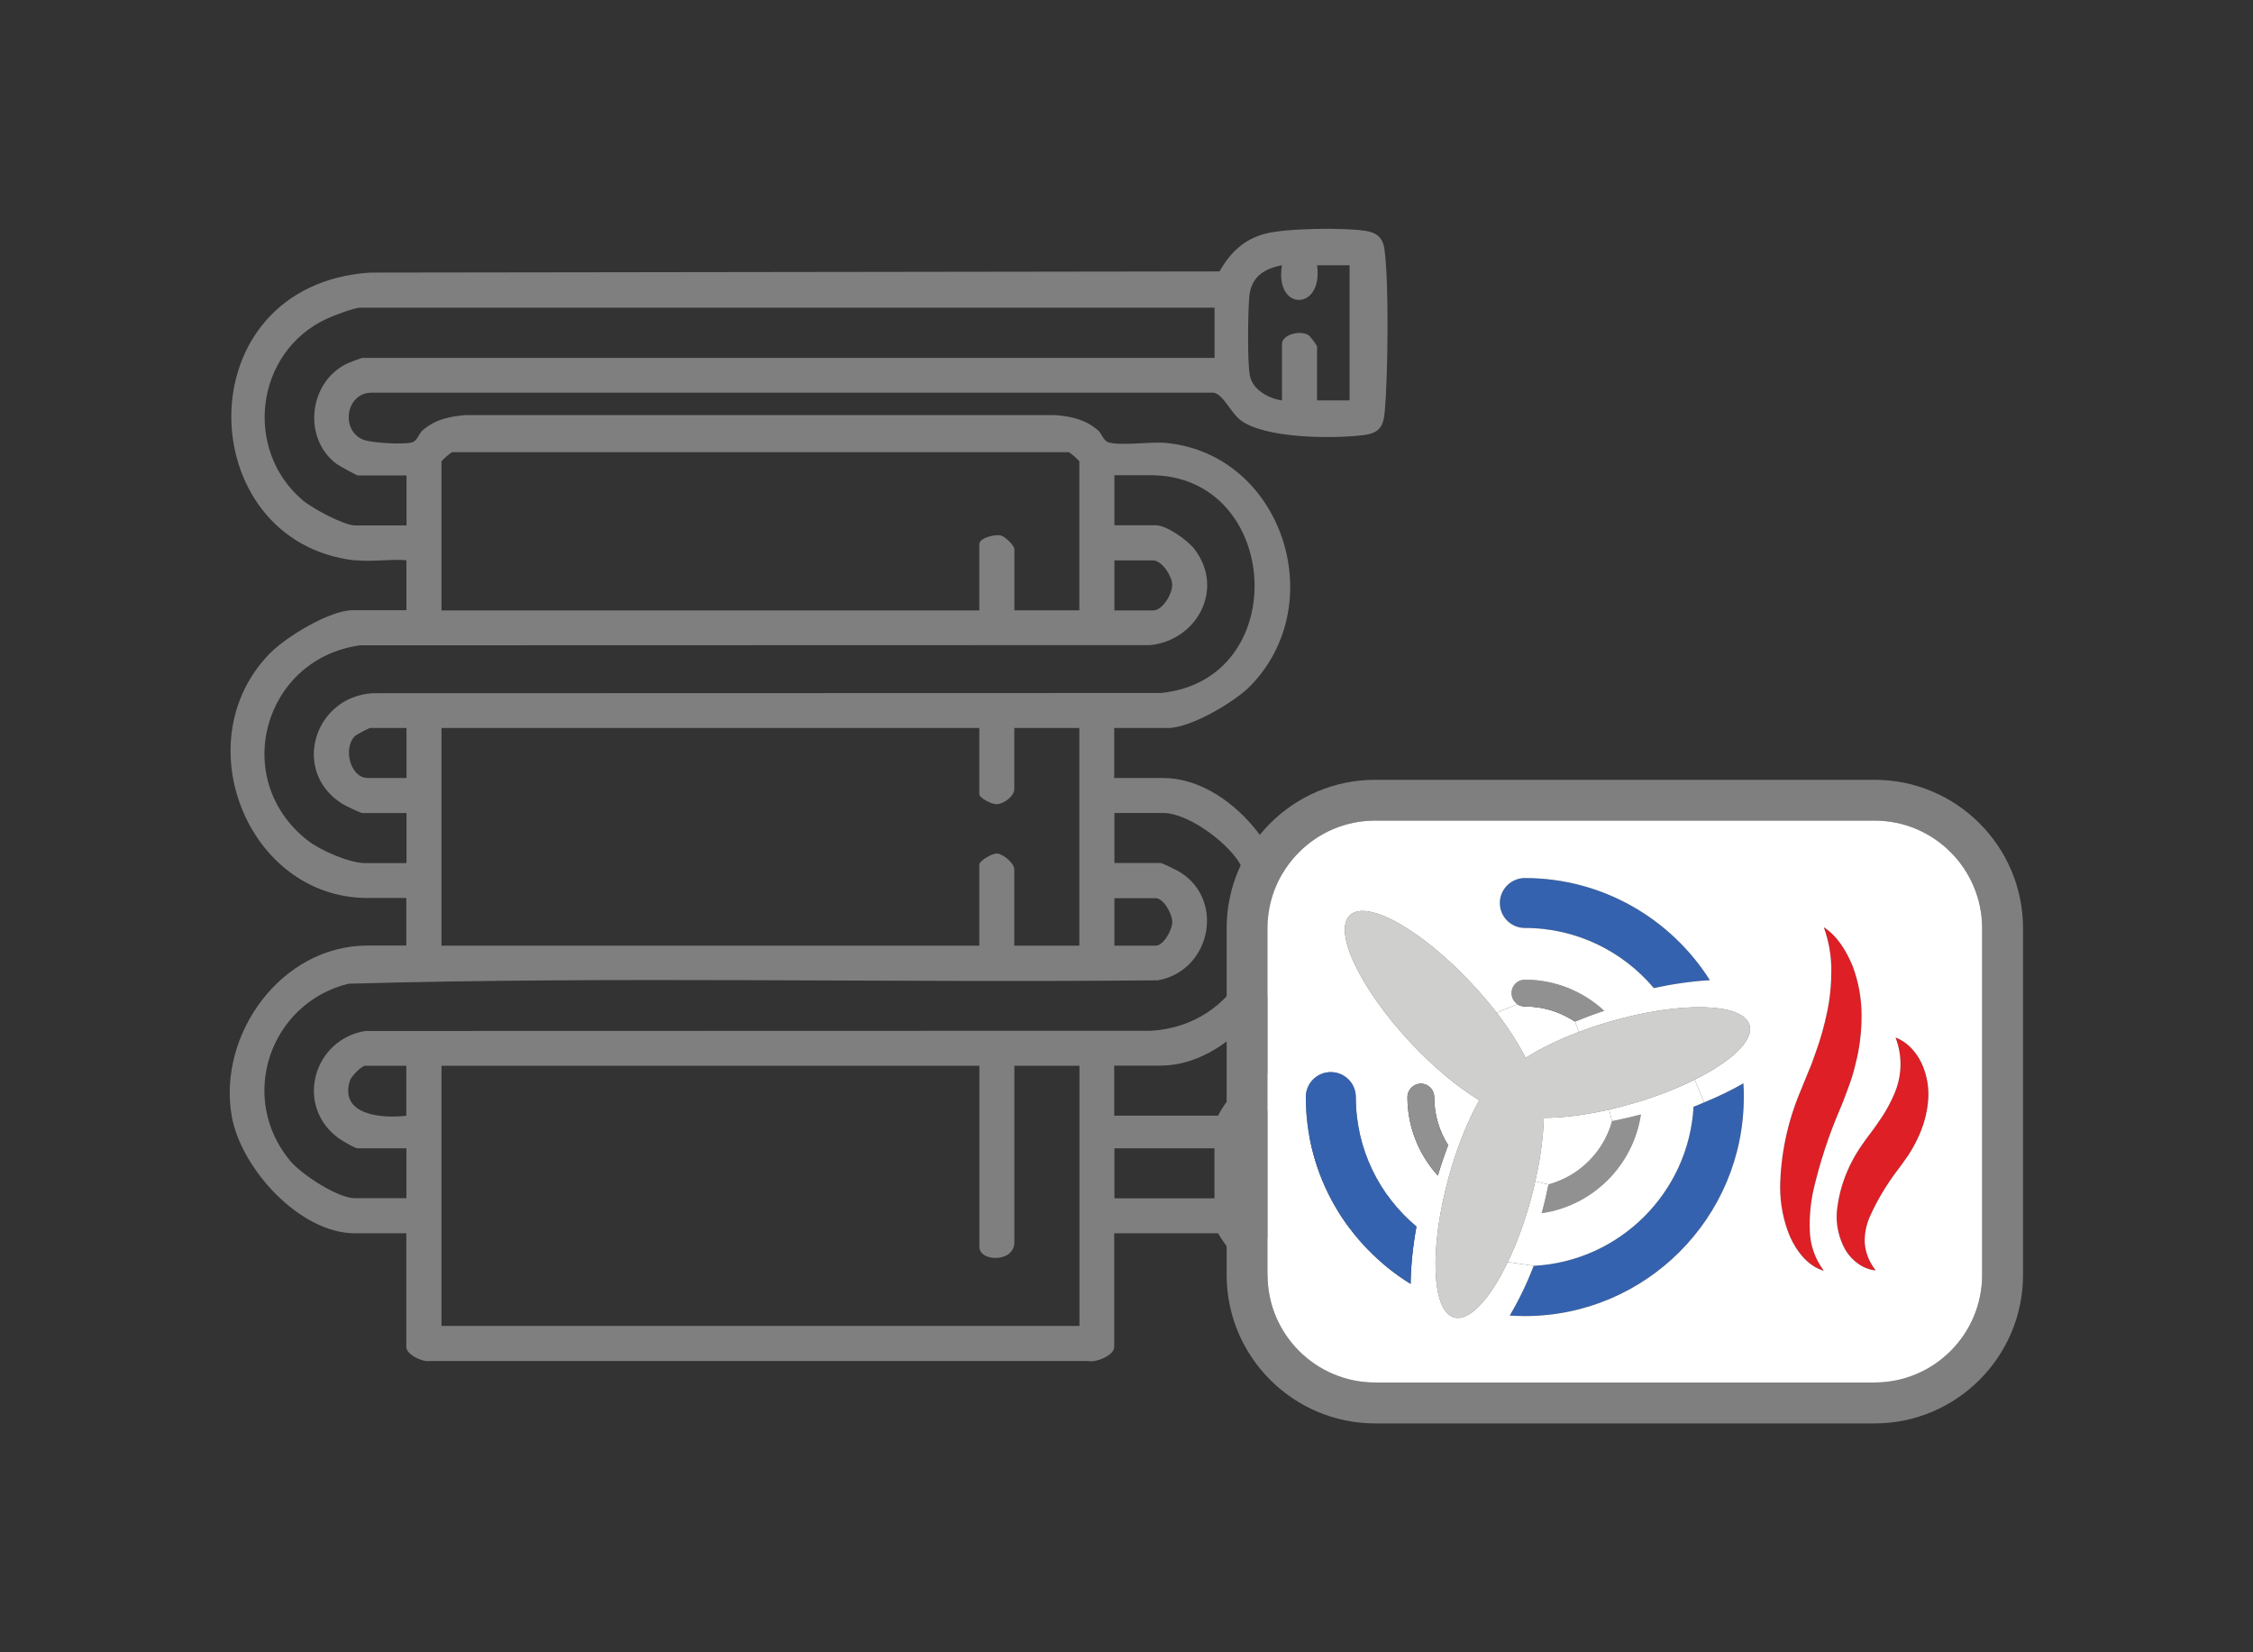
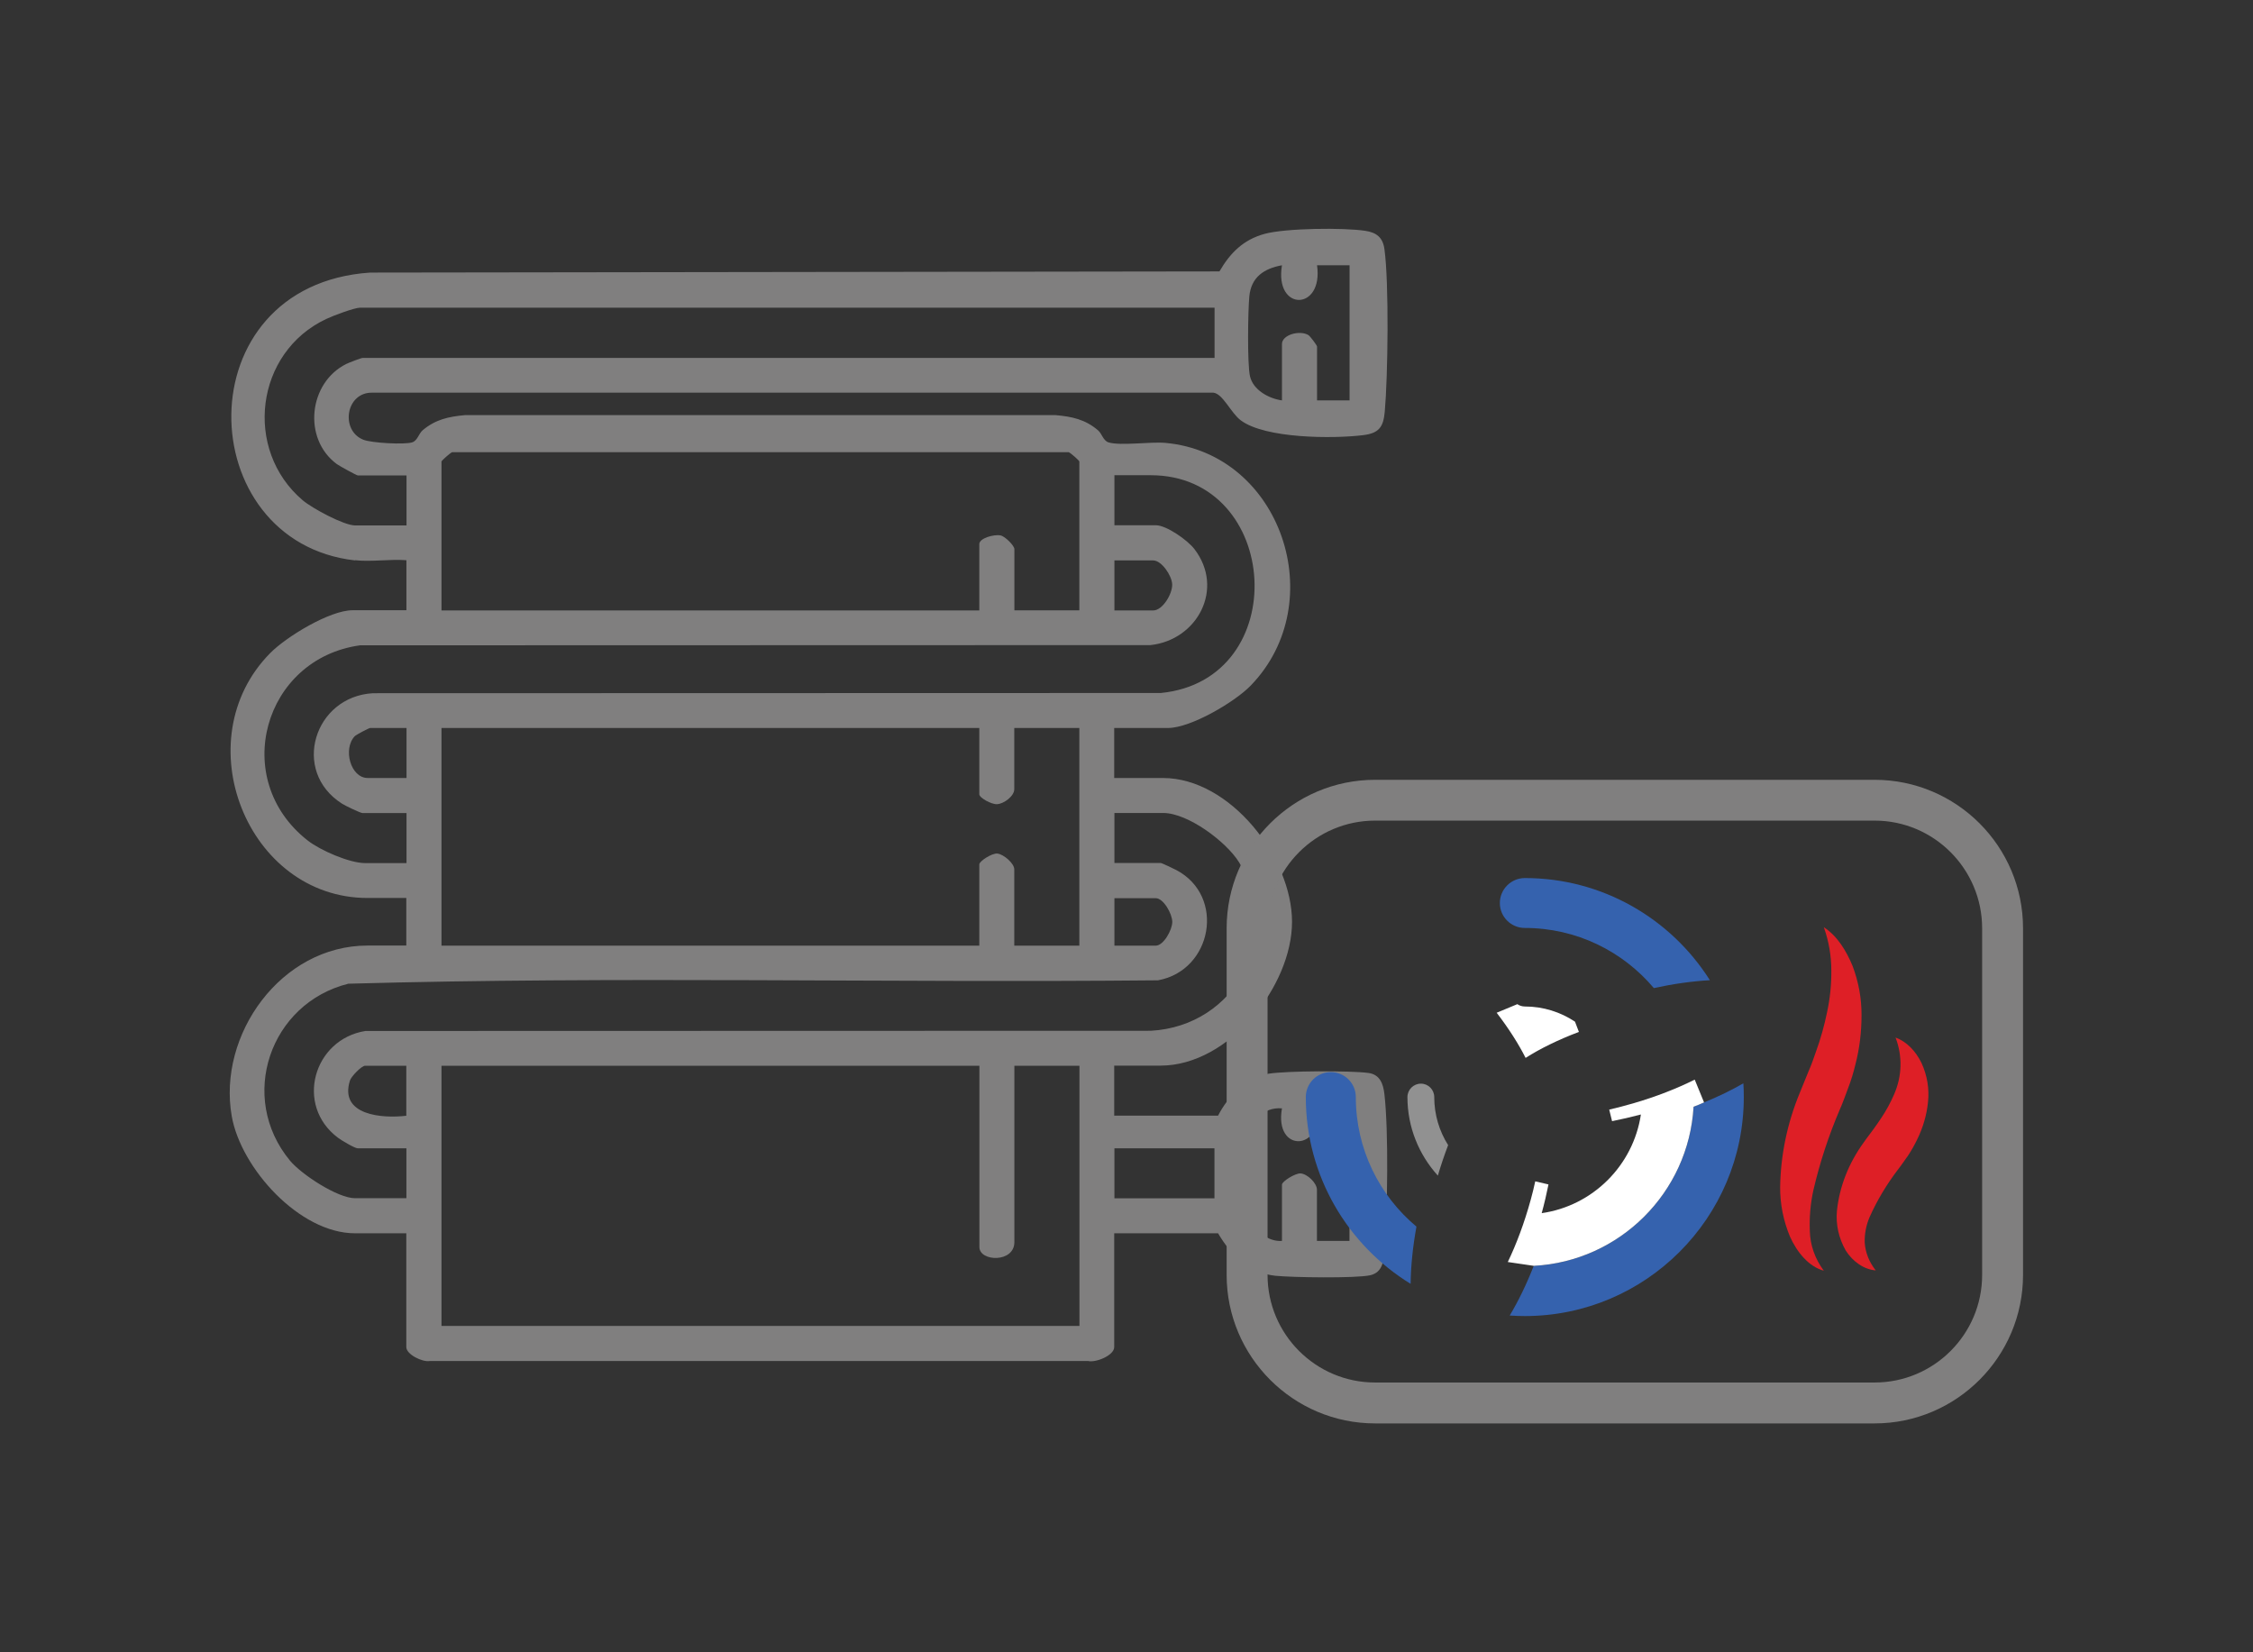
<svg xmlns="http://www.w3.org/2000/svg" id="Vrstva_1" viewBox="0 0 212.6 155.91">
  <rect x="0" y="0" width="212.6" height="155.91" fill="#333333" stroke="none" />
  <defs>
    <style>.cls-1{fill:#919191;}.cls-2{fill:#cfcfce;}.cls-3{fill:#fff;}.cls-4{fill:#3562ae;}.cls-5{fill:#de1f26;}.cls-6{fill:#807f7f;}</style>
  </defs>
  <path class="cls-6" d="M33.51,52.88c-15.47-1.74-16.15-25.96,1.41-27.16l80.15-.11c1.01-1.74,2.25-2.99,4.25-3.54s7.51-.6,9.51-.29c1.07.16,1.66.63,1.81,1.73.44,3.18.33,12.01.03,15.34-.13,1.46-.56,2.03-2.04,2.21-2.84.35-9.24.33-11.55-1.4-.93-.7-1.68-2.5-2.58-2.61H35.15c-2.53-.06-3.06,3.56-.87,4.44.76.31,3.88.48,4.61.25.5-.15.62-.82.99-1.14,1.21-1.02,2.45-1.29,4-1.43h55.73c1.55.14,2.79.4,4,1.43.37.31.49.98.99,1.14,1.13.35,3.95-.08,5.38.05,10.93,1,15.65,15.05,8.04,22.9-1.5,1.55-5.66,4-7.8,4h-5.08v4.72h4.6c6.33,0,12.18,7.52,12.18,13.57s-5.93,13.57-12.41,13.57h-4.37v4.72h9.8c.95-1.84,2.64-3.62,4.78-3.96,1.72-.27,7.65-.3,9.4-.07,1.09.14,1.41,1.02,1.52,2.02.4,3.5.29,11.04.01,14.65-.08,1.02-.15,2.15-1.36,2.42-1.36.3-7.34.21-8.92.05-2.51-.25-4.21-1.94-5.43-4.01h-9.8v10.74c0,.78-1.73,1.49-2.47,1.31h-62.1c-.69.14-2.23-.62-2.23-1.31v-10.74h-4.84c-5.23,0-10.76-6.13-11.63-11.04-1.36-7.69,4.65-16.11,12.81-16.11h3.66v-4.49h-3.66c-11.35,0-17.27-14.92-9.18-23.11,1.52-1.54,5.62-4.04,7.77-4.04h5.08v-4.72c-1.55-.12-3.32.17-4.84,0ZM120.97,37.77v-5.31c0-.87,1.67-1.34,2.5-.84.16.1.81.97.81,1.08v5.08h3.07v-12.75h-3.07c.62,4.33-4.04,4.39-3.31,0-1.71.31-2.91,1.13-3.08,2.94-.13,1.38-.2,6.33.06,7.52.29,1.31,1.78,2.12,3.02,2.29ZM114.6,29.03H33.99c-.54,0-2.59.77-3.19,1.06-6.72,3.14-7.85,12.35-2.23,17.12.89.75,3.88,2.37,4.95,2.37h4.84v-4.72h-4.6c-.11,0-1.78-.92-1.99-1.08-3.23-2.4-2.64-7.68.91-9.44.24-.12,1.41-.57,1.55-.57h80.38v-4.72ZM101.85,57.6v-14.05c0-.09-.8-.8-1-.88h-58.19c-.2.08-1,.8-1,.88v14.05h50.75v-6.26c0-.57,1.41-.94,2-.82.43.08,1.31.97,1.31,1.29v5.78h6.14ZM38.35,76.72h-4.13c-.21,0-1.65-.7-1.95-.89-4.83-3.08-2.61-10.11,2.92-10.42l74.34-.02c12.52-1.23,11.37-20.55-.95-20.55h-3.42v4.72h3.9c1.02,0,3.02,1.42,3.65,2.25,2.86,3.73.29,8.58-4.15,9.06l-74.58.02c-9.1,1.25-12.33,12.65-4.94,18.42,1.19.93,3.94,2.13,5.42,2.13h3.9v-4.72ZM105.16,57.6h3.66c.89,0,1.83-1.58,1.79-2.47-.03-.82-1-2.25-1.79-2.25h-3.66v4.72ZM38.35,68.69h-3.42c-.11,0-1.33.64-1.46.78-1.13,1.2-.39,3.94,1.23,3.94h3.66v-4.72ZM92.41,68.69h-50.75v20.54h50.75v-7.67c0-.3,1.2-1.08,1.71-1.02.6.07,1.59.93,1.59,1.49v7.2h6.14v-20.54h-6.14v5.78c0,.64-.96,1.37-1.62,1.41-.5.04-1.68-.59-1.68-.94v-6.26ZM38.35,108.35h-4.6c-.28,0-1.53-.75-1.85-.99-4.11-3.07-2.31-9.3,2.58-10.08l74.11-.02c8.01-.43,12.63-8.96,8.33-15.9-1.21-1.95-4.83-4.65-7.16-4.65h-4.6v4.72h4.37c.11,0,1.22.54,1.46.66,4.69,2.46,3.41,9.48-1.72,10.41-25.45.25-50.99-.39-76.4.32-7.39,1.84-10.46,10.71-5.5,16.7,1.07,1.29,4.49,3.54,6.14,3.54h4.84v-4.72ZM105.16,89.23h3.9c.73,0,1.56-1.48,1.56-2.24s-.83-2.24-1.56-2.24h-3.9v4.49ZM38.35,100.56h-3.9c-.33,0-1.31,1.01-1.43,1.4-1.03,3.29,3.06,3.59,5.32,3.32v-4.72ZM92.41,100.56h-50.75v24.55h60.2v-24.55h-6.14v16.64c0,1.98-3.3,1.85-3.3.47v-17.11ZM120.97,117.09v-5.31c0-.31,1.26-1.09,1.75-1.06.66.04,1.55.93,1.55,1.53v4.84h3.07v-12.51h-3.07c.6,4-4.05,4.27-3.3,0-1.82-.14-2.92,1.24-3.08,2.94-.14,1.45-.2,5.98.06,7.27s1.72,2.4,3.01,2.3ZM114.6,108.35h-9.44v4.72h9.44v-4.72Z" />
  <path class="cls-6" d="M190.9,87.59v32.71c0,7.72-6.28,14.01-14.01,14.01h-47.13c-7.72,0-14.01-6.29-14.01-14.01v-32.71c0-7.73,6.29-14.01,14.01-14.01h47.13c7.73,0,14.01,6.28,14.01,14.01ZM187.04,120.3v-32.71c0-5.6-4.55-10.16-10.15-10.16h-47.13c-5.6,0-10.15,4.56-10.15,10.16v32.71c0,5.6,4.55,10.15,10.15,10.15h47.13c5.6,0,10.15-4.55,10.15-10.15Z" />
  <path class="cls-5" d="M174.16,117.98c-.66-1.17-.94-2.46-.82-3.74.24-2.29,1.11-4.5,2.54-6.46.16-.22.31-.45.48-.66l.41-.55c.25-.36.52-.71.75-1.08.48-.71.88-1.46,1.21-2.22.76-1.73.81-3.62.14-5.37,1.05.38,1.91,1.29,2.45,2.4.54,1.18.75,2.45.61,3.71-.12,1.2-.47,2.39-1.02,3.51-.25.52-.54,1.03-.86,1.52l-.49.69c-.13.2-.28.38-.42.57-1.1,1.44-2.02,2.97-2.73,4.57-.32.76-.47,1.56-.45,2.37.06.94.42,1.85,1.04,2.63-1.08-.08-2.16-.8-2.84-1.89Z" />
  <path class="cls-5" d="M168.91,116.69c-.63-1.51-.94-3.1-.93-4.69.05-3.05.68-6.07,1.88-8.95l.79-1.94c.27-.61.49-1.23.7-1.85.45-1.23.8-2.49,1.06-3.76.28-1.29.41-2.6.4-3.9,0-1.4-.23-2.78-.71-4.11,1.26.81,2.11,2.2,2.71,3.64.57,1.51.86,3.08.85,4.66,0,1.57-.18,3.13-.58,4.66-.18.75-.4,1.48-.68,2.21l-.4,1.07c-.13.35-.25.64-.39.96-1.06,2.48-1.89,5.02-2.49,7.6-.28,1.27-.39,2.56-.34,3.85.03,1.33.48,2.63,1.32,3.76-1.44-.39-2.54-1.77-3.19-3.21Z" />
-   <path class="cls-2" d="M165.09,96.72c.42,1.44-1.69,3.42-5.17,5.15-1.66.83-3.64,1.61-5.81,2.24-.77.22-1.52.42-2.26.59-2.29.52-4.41.78-6.17.78-.05,1.75-.31,3.8-.81,5.99-.12.58-.27,1.16-.43,1.75-.6,2.18-1.35,4.18-2.16,5.86-1.68,3.49-3.62,5.63-5.06,5.23-2.13-.58-2.36-6.51-.52-13.22.78-2.83,1.81-5.35,2.89-7.28-2-1.2-4.31-3.1-6.54-5.49-4.74-5.1-7.28-10.46-5.66-11.97s6.79,1.4,11.53,6.5c.84.9,1.62,1.82,2.31,2.71,1.15,1.5,2.07,2.95,2.73,4.26,1.35-.86,3.07-1.71,5.03-2.45.91-.35,1.87-.67,2.87-.96,6.68-1.95,12.61-1.81,13.23.31Z" />
  <path class="cls-4" d="M164.51,102.22c.03.43.04.86.04,1.3,0,11.39-9.27,20.66-20.66,20.66-.48,0-.96-.02-1.43-.05.83-1.38,1.6-2.98,2.27-4.69,8.1-.42,14.62-6.92,15.08-15.01.34-.13.67-.26.99-.41,1.35-.55,2.6-1.16,3.71-1.8Z" />
-   <path class="cls-4" d="M161.35,92.49c-1.67.09-3.47.35-5.29.74-2.92-3.46-7.29-5.67-12.17-5.67-1.3,0-2.36-1.05-2.36-2.35s1.06-2.36,2.36-2.36c7.34,0,13.8,3.85,17.46,9.64Z" />
-   <path class="cls-1" d="M152.12,105.79c.9-.18,1.81-.39,2.72-.63-.72,4.81-4.54,8.62-9.36,9.31.25-.91.46-1.82.64-2.71,2.91-.79,5.2-3.07,6-5.97Z" />
+   <path class="cls-4" d="M161.35,92.49c-1.67.09-3.47.35-5.29.74-2.92-3.46-7.29-5.67-12.17-5.67-1.3,0-2.36-1.05-2.36-2.35s1.06-2.36,2.36-2.36c7.34,0,13.8,3.85,17.46,9.64" />
  <path class="cls-3" d="M154.84,105.16c-.91.24-1.82.45-2.72.63l-.27-1.09c.74-.17,1.49-.37,2.26-.59,2.17-.63,4.15-1.41,5.81-2.24l.88,2.15c-.32.15-.65.28-.99.41-.46,8.09-6.98,14.59-15.08,15.01l-2.45-.36c.81-1.68,1.56-3.68,2.16-5.86.16-.59.31-1.17.43-1.75l1.25.29c-.18.89-.39,1.8-.64,2.71,4.82-.69,8.64-4.5,9.36-9.31Z" />
-   <path class="cls-3" d="M151.85,104.7l.27,1.09c-.8,2.9-3.09,5.18-6,5.97l-1.25-.29c.5-2.19.76-4.24.81-5.99,1.76,0,3.88-.26,6.17-.78Z" />
  <path class="cls-3" d="M148.62,96.4l.37.97c-1.96.74-3.68,1.59-5.03,2.45-.66-1.31-1.58-2.76-2.73-4.26l1.95-.81c.2.14.45.22.71.22,1.75,0,3.37.53,4.73,1.43Z" />
-   <path class="cls-1" d="M143.89,92.44c2.89,0,5.52,1.12,7.49,2.94-.95.31-1.88.66-2.76,1.02-1.36-.9-2.98-1.43-4.73-1.43-.26,0-.51-.08-.71-.22-.33-.23-.55-.61-.55-1.05,0-.69.56-1.26,1.26-1.26Z" />
-   <path class="cls-3" d="M133.66,115.74c-3.5-2.93-5.72-7.32-5.72-12.22,0-1.31-1.06-2.36-2.36-2.36s-2.36,1.05-2.36,2.36c0,7.44,3.96,13.98,9.89,17.62.02-1.68.21-3.53.55-5.4ZM173.34,114.24c-.12,1.28.16,2.57.82,3.74.68,1.09,1.76,1.81,2.84,1.89-.62-.78-.98-1.69-1.04-2.63-.02-.81.13-1.61.45-2.37.71-1.6,1.63-3.13,2.73-4.57.14-.19.29-.37.42-.57l.49-.69c.32-.49.61-1,.86-1.52.55-1.12.9-2.31,1.02-3.51.14-1.26-.07-2.53-.61-3.71-.54-1.11-1.4-2.02-2.45-2.4.67,1.75.62,3.64-.14,5.37-.33.76-.73,1.51-1.21,2.22-.23.37-.5.72-.75,1.08l-.41.55c-.17.21-.32.44-.48.66-1.43,1.96-2.3,4.17-2.54,6.46ZM170.78,116.14c-.05-1.29.06-2.58.34-3.85.6-2.58,1.43-5.12,2.49-7.6.14-.32.26-.61.39-.96l.4-1.07c.28-.73.5-1.46.68-2.21.4-1.53.59-3.09.58-4.66,0-1.58-.28-3.15-.85-4.66-.6-1.44-1.45-2.83-2.71-3.64.48,1.33.72,2.71.71,4.11,0,1.3-.12,2.61-.4,3.9-.26,1.27-.61,2.53-1.06,3.76-.21.62-.43,1.24-.7,1.85l-.79,1.94c-1.2,2.88-1.83,5.9-1.88,8.95,0,1.59.3,3.18.93,4.69.65,1.44,1.75,2.82,3.19,3.21-.84-1.13-1.29-2.43-1.32-3.76ZM135.68,110.93c.29-.99.62-1.95.97-2.88-.83-1.31-1.31-2.87-1.31-4.53,0-.7-.57-1.27-1.26-1.27s-1.27.57-1.27,1.27c0,2.85,1.09,5.44,2.87,7.41ZM156.06,93.23c1.82-.39,3.62-.65,5.29-.74-3.66-5.79-10.12-9.64-17.46-9.64-1.3,0-2.36,1.06-2.36,2.36s1.06,2.35,2.36,2.35c4.88,0,9.25,2.21,12.17,5.67ZM148.62,96.4c.88-.36,1.81-.71,2.76-1.02-1.97-1.82-4.6-2.94-7.49-2.94-.7,0-1.26.57-1.26,1.26,0,.44.22.82.55,1.05l-1.95.81c-.69-.89-1.47-1.81-2.31-2.71-4.74-5.1-9.91-8.01-11.53-6.5s.92,6.87,5.66,11.97c2.23,2.39,4.54,4.29,6.54,5.49-1.08,1.93-2.11,4.45-2.89,7.28-1.84,6.71-1.61,12.64.52,13.22,1.44.4,3.38-1.74,5.06-5.23l2.45.36c-.67,1.71-1.44,3.31-2.27,4.69.47.03.95.05,1.43.05,11.39,0,20.66-9.27,20.66-20.66,0-.44,0-.87-.04-1.3-1.11.64-2.36,1.25-3.71,1.8l-.88-2.15c3.48-1.73,5.59-3.71,5.17-5.15-.62-2.12-6.55-2.26-13.23-.31-1,.29-1.96.61-2.87.96l-.37-.97ZM187.04,87.59v32.71c0,5.6-4.55,10.15-10.15,10.15h-47.13c-5.6,0-10.15-4.55-10.15-10.15v-32.71c0-5.6,4.55-10.16,10.15-10.16h47.13c5.6,0,10.15,4.56,10.15,10.16Z" />
  <path class="cls-1" d="M136.65,108.05c-.35.93-.68,1.89-.97,2.88-1.78-1.97-2.87-4.56-2.87-7.41,0-.7.57-1.27,1.27-1.27s1.26.57,1.26,1.27c0,1.66.48,3.22,1.31,4.53Z" />
  <path class="cls-4" d="M133.66,115.74c-.34,1.87-.53,3.72-.55,5.4-5.93-3.64-9.89-10.18-9.89-17.62,0-1.31,1.06-2.36,2.36-2.36s2.36,1.05,2.36,2.36c0,4.9,2.22,9.29,5.72,12.22Z" />
</svg>